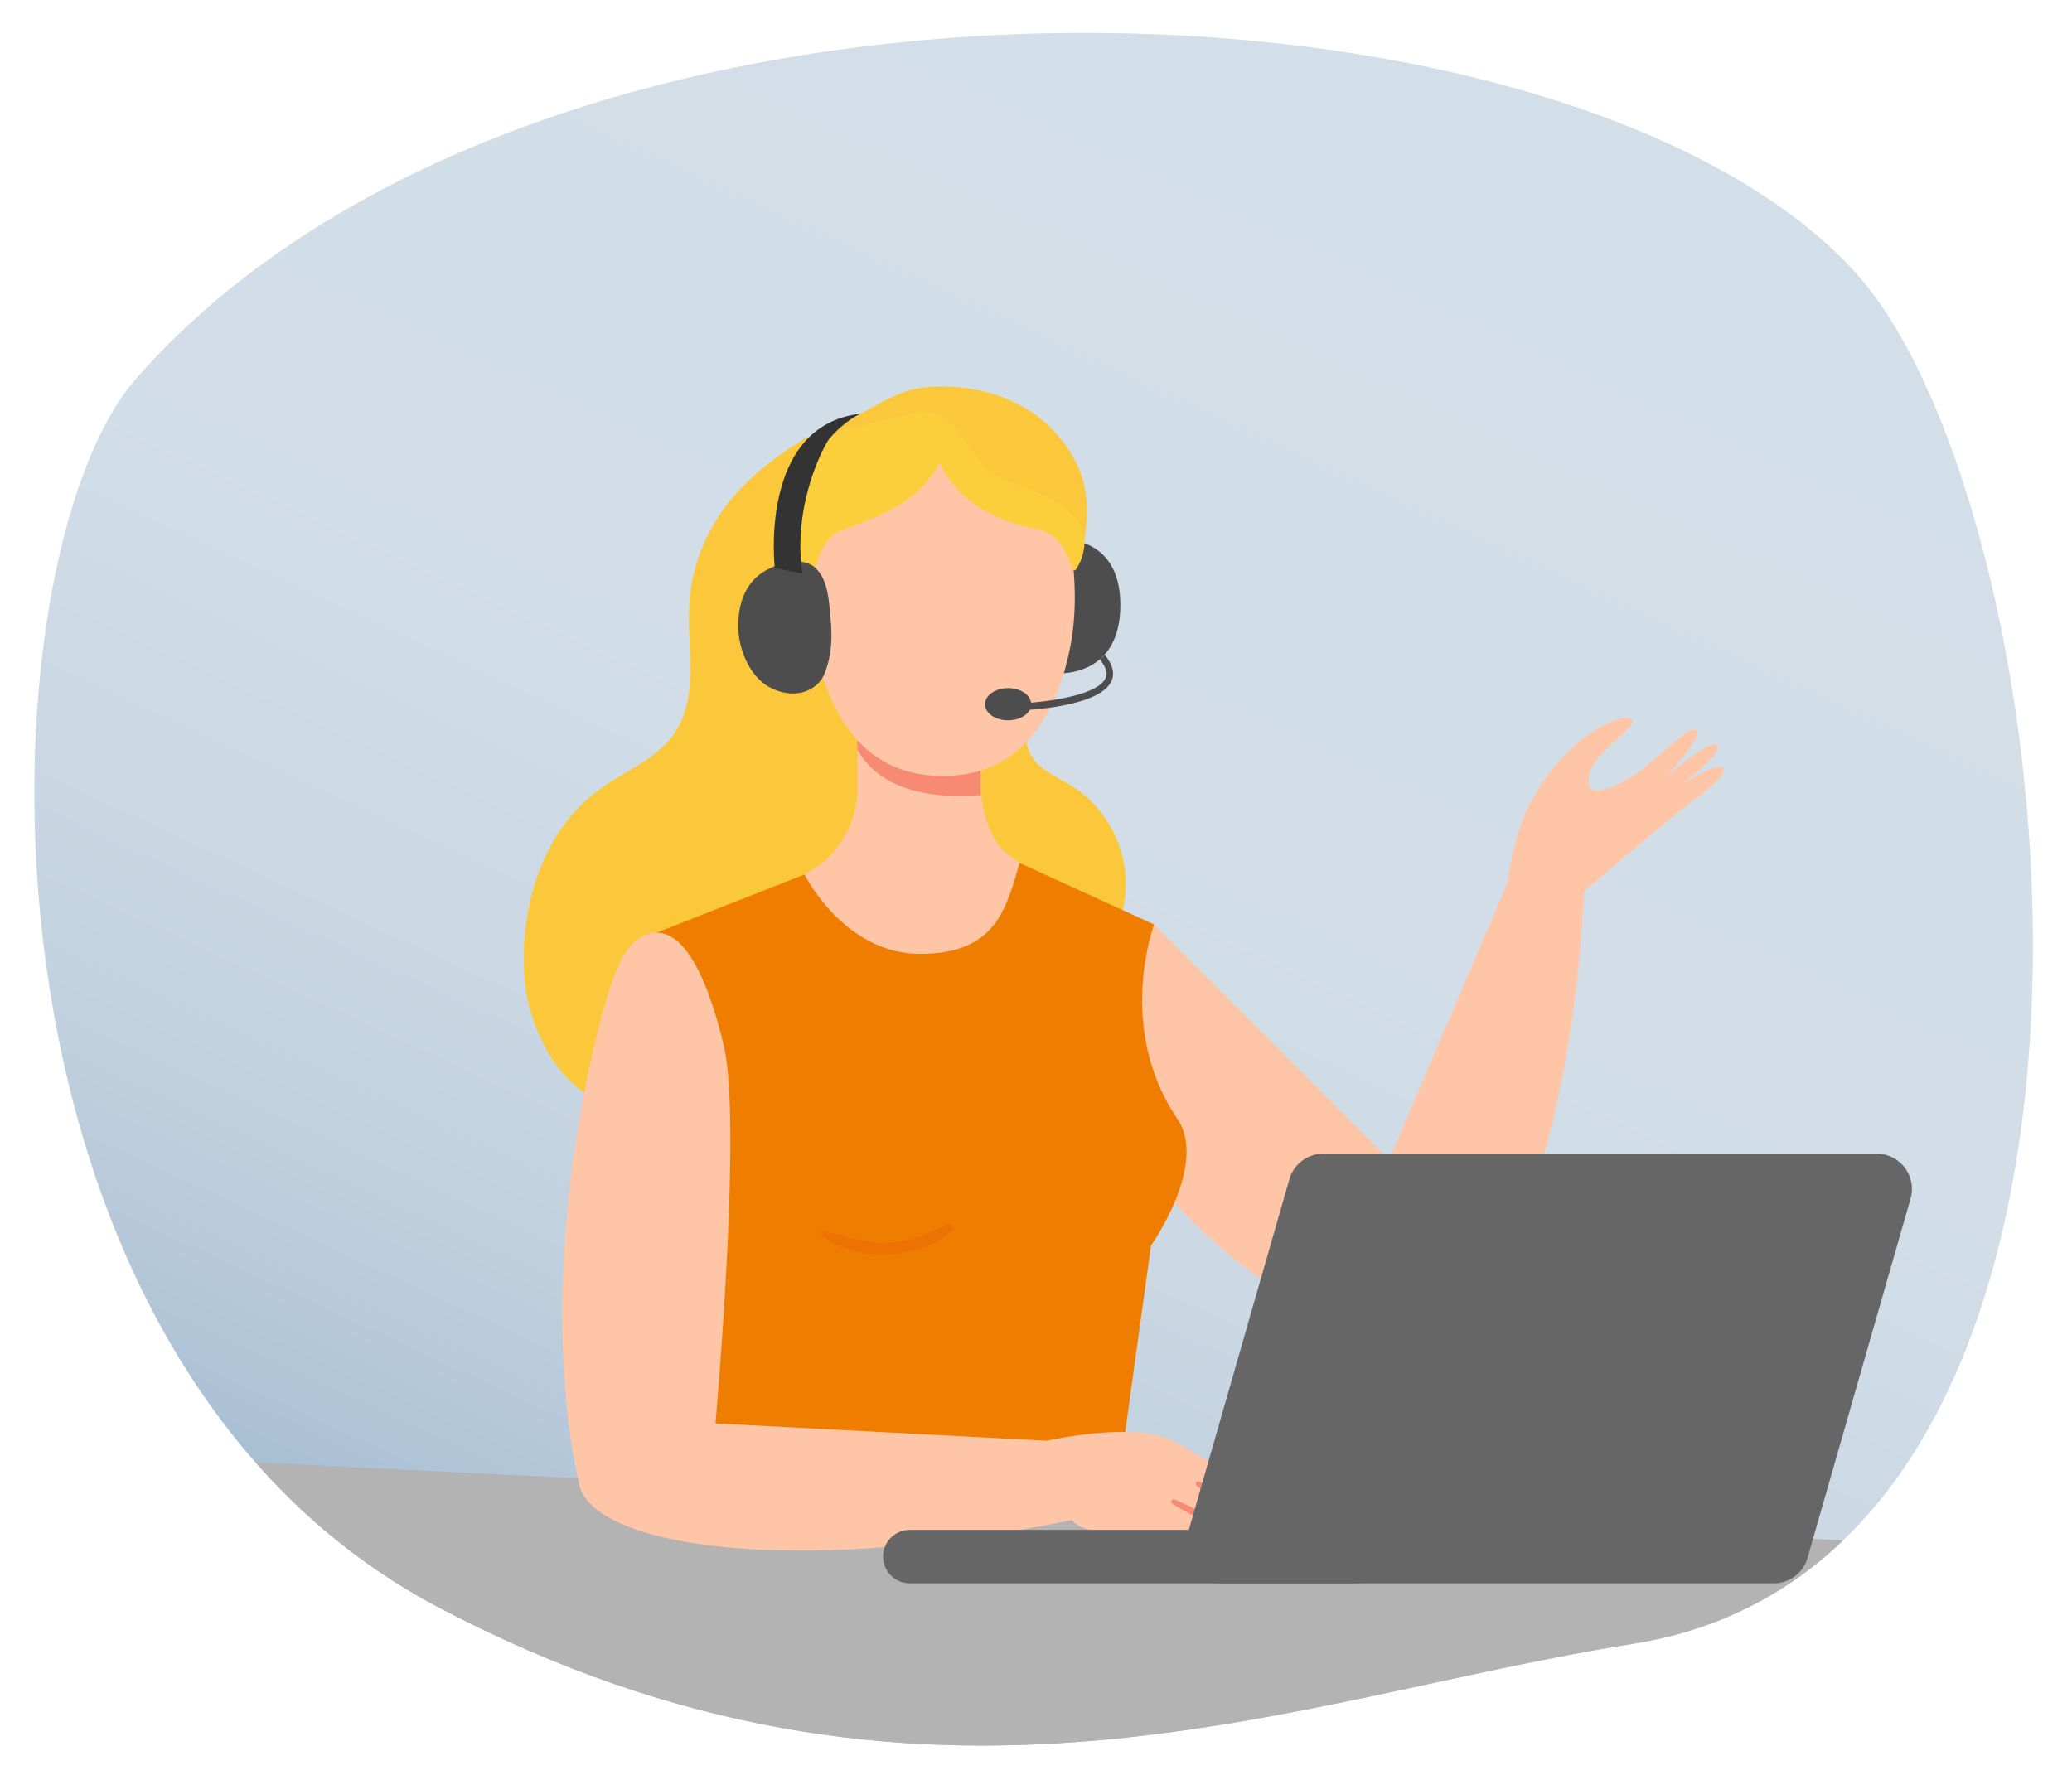
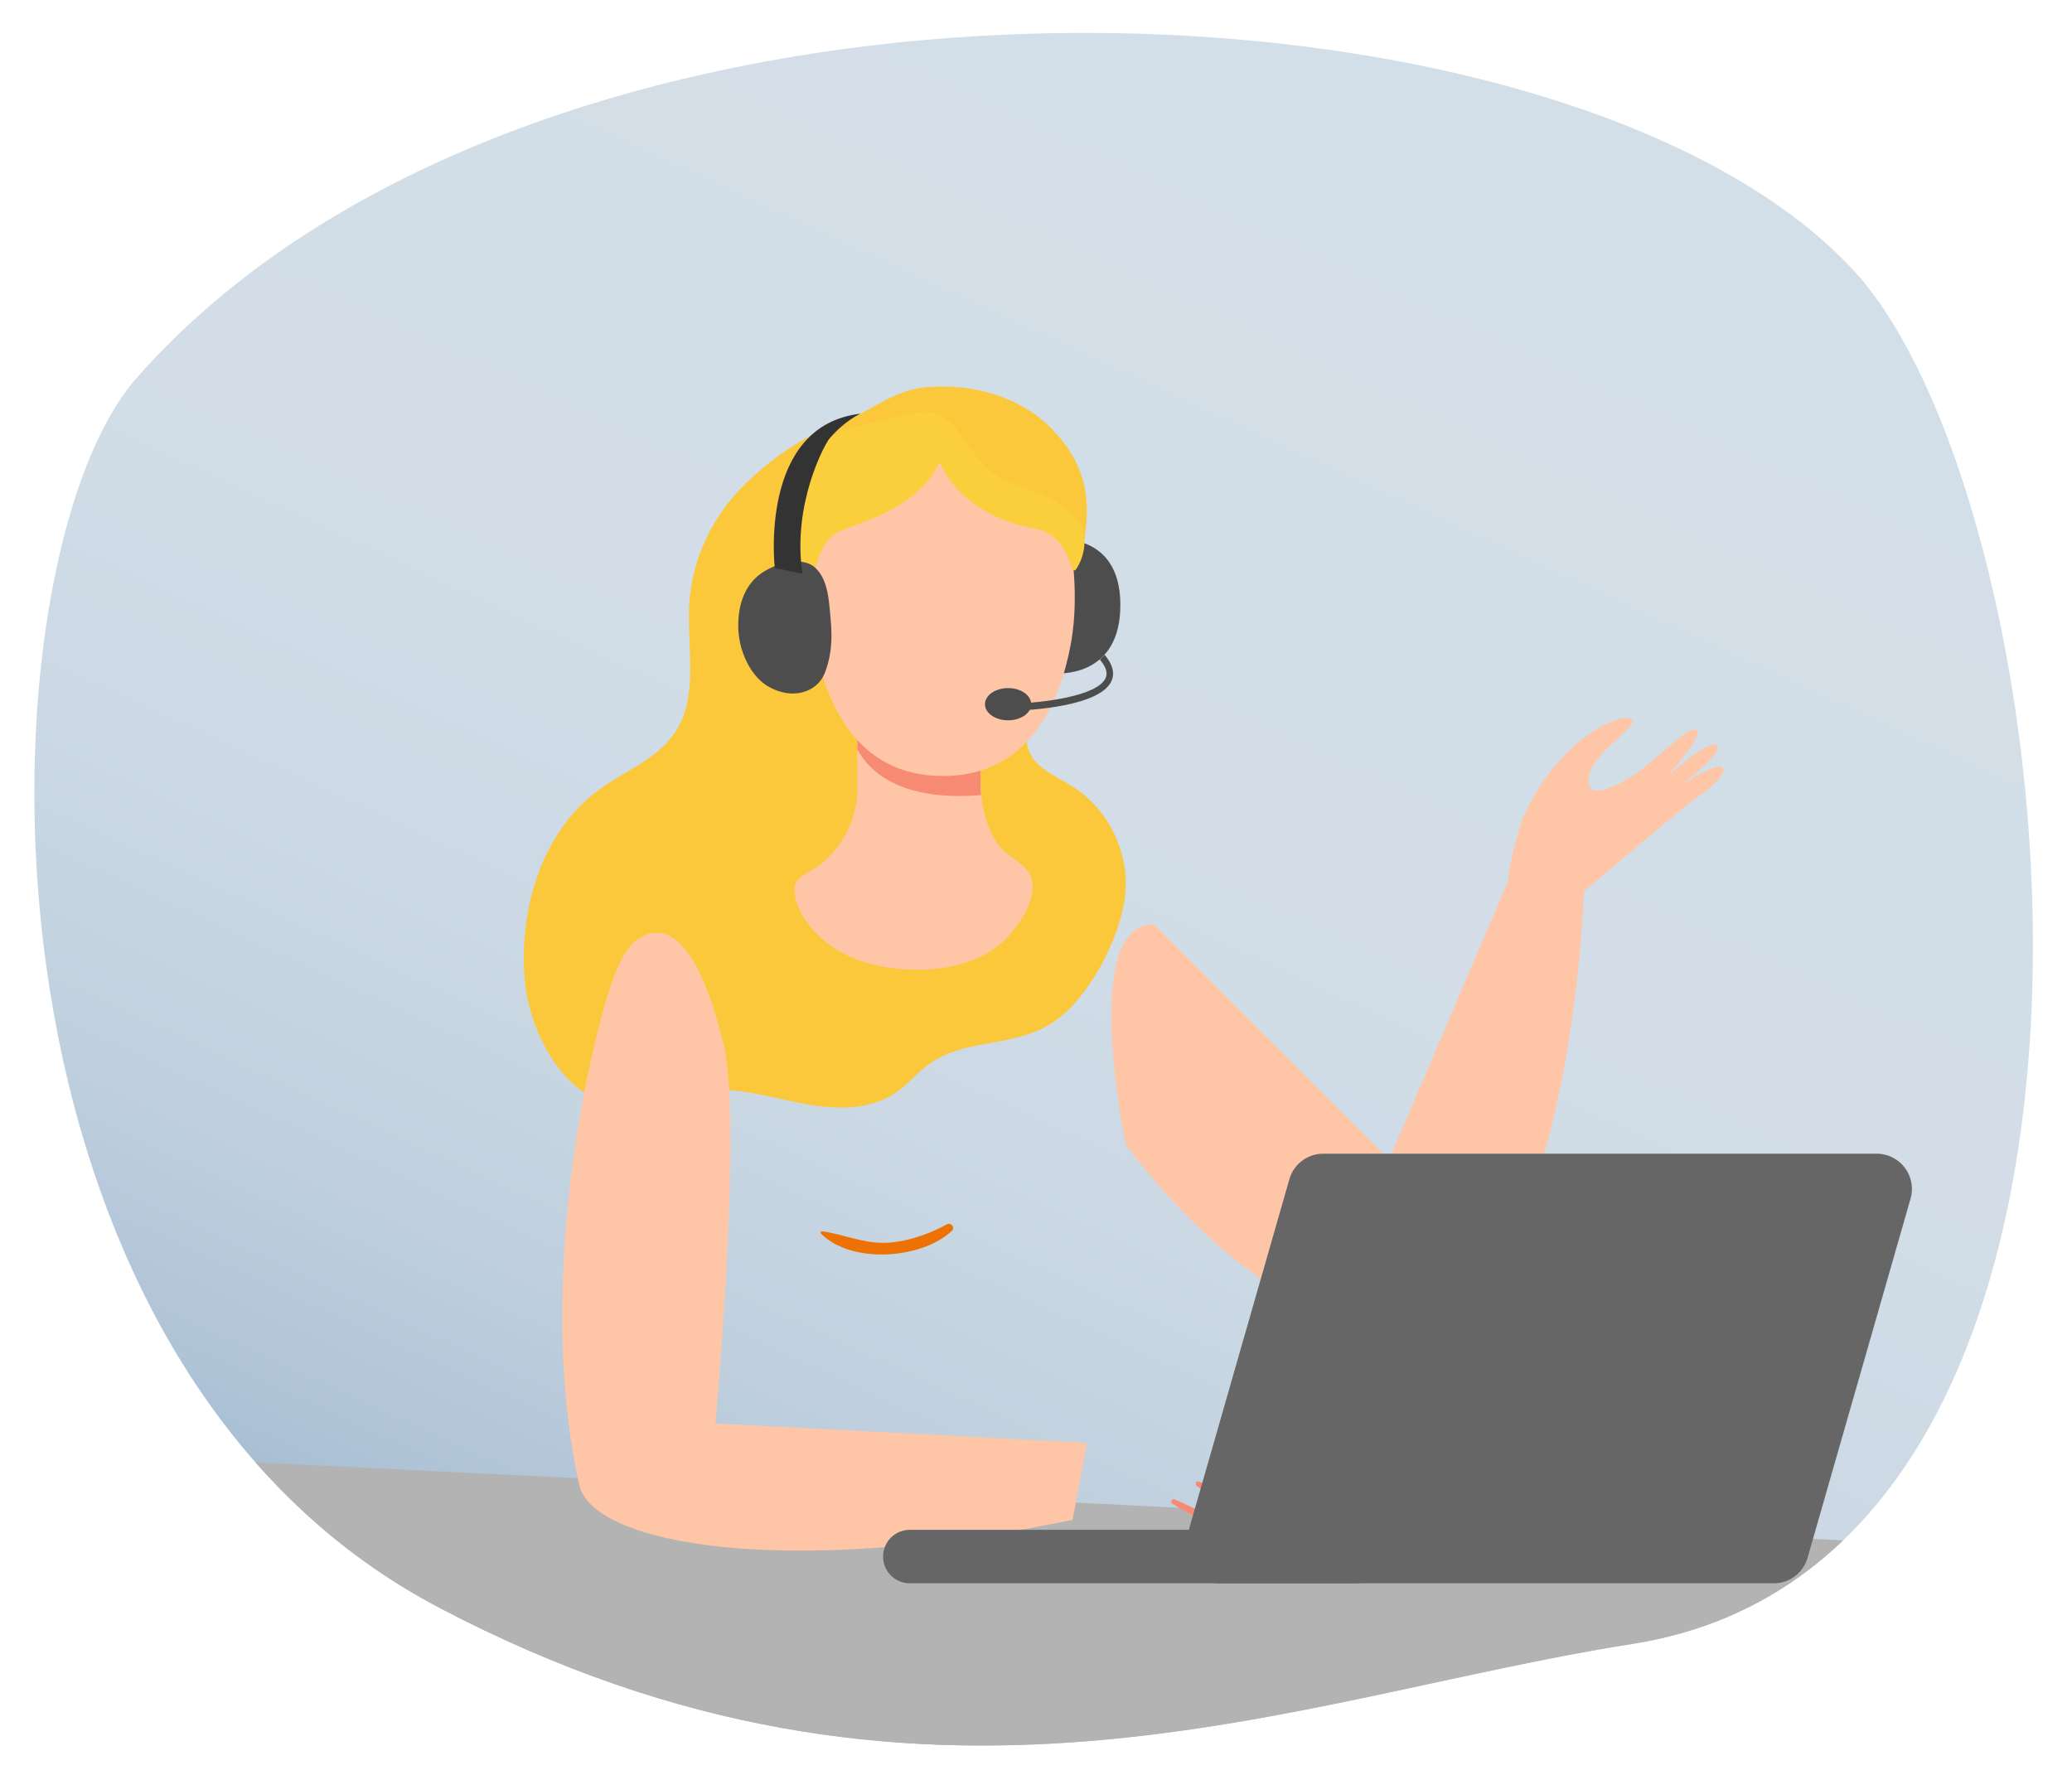
<svg xmlns="http://www.w3.org/2000/svg" viewBox="0 0 3740.029 3203.871">
  <defs>
    <style>
      .cls-1 {
        fill: none;
      }

      .cls-2 {
        opacity: 0.89;
        fill: url(#linear-gradient);
      }

      .cls-3 {
        clip-path: url(#clip-path);
      }

      .cls-4 {
        fill: #b3b3b3;
      }

      .cls-5 {
        fill: #fbc83b;
      }

      .cls-6 {
        fill: #fec6a6;
      }

      .cls-7 {
        fill: #ef7d00;
      }

      .cls-8 {
        fill: #f68a73;
      }

      .cls-9 {
        fill: #4d4d4d;
      }

      .cls-10 {
        fill: #594e8a;
      }

      .cls-11 {
        fill: #fbcf3b;
      }

      .cls-12 {
        fill: #333;
      }

      .cls-13 {
        fill: #ee7203;
      }

      .cls-14 {
        fill: #666;
      }
    </style>
    <linearGradient id="linear-gradient" x1="2536.582" y1="160.304" x2="756.063" y2="4008.864" gradientUnits="userSpaceOnUse">
      <stop offset="0" stop-color="#cedbe5" />
      <stop offset="0.34" stop-color="#ccd9e4" />
      <stop offset="0.493" stop-color="#c5d4e1" />
      <stop offset="0.608" stop-color="#b8cada" />
      <stop offset="0.705" stop-color="#a6bdd2" />
      <stop offset="0.789" stop-color="#8eabc7" />
      <stop offset="0.866" stop-color="#7196b9" />
      <stop offset="0.934" stop-color="#507da9" />
      <stop offset="0.998" stop-color="#296097" />
      <stop offset="1" stop-color="#285f96" />
    </linearGradient>
    <clipPath id="clip-path">
      <path class="cls-1" d="M3347.166,489.731c394.577,430.686,590.918,2322.921-401.211,2478.222-610.766,95.606-1280.879,393.424-2154.182-66.086C-83.825,2441.15-40.435,1008.363,246.711,682.231,978.364-148.76,2824.583-80.673,3347.166,489.731Z" />
    </clipPath>
  </defs>
  <g id="Layer_7" data-name="Layer 7">
    <path class="cls-2" d="M3347.166,489.731c394.577,430.686,590.918,2322.921-401.211,2478.222-610.766,95.606-1280.879,393.424-2154.182-66.086C-83.825,2441.15-40.435,1008.363,246.711,682.231,978.364-148.76,2824.583-80.673,3347.166,489.731Z" />
  </g>
  <g id="Layer_3" data-name="Layer 3">
    <g id="Layer_7_copy" data-name="Layer 7 copy">
      <g class="cls-3">
        <rect class="cls-4" x="195.907" y="2707.126" width="3247.461" height="555.571" transform="translate(148.758 -85.746) rotate(2.814)" />
      </g>
    </g>
    <g>
      <g>
        <path class="cls-5" d="M1104.998,1409.824c41.097-25.668,86.139-46.98,112.918-86.728,44.263-65.698,21.712-153.214,26.198-232.304,4.073-71.819,33.803-141.412,80.863-195.572,43.162-49.674,114.457-102.461,175.805-126.088,13.975-5.382,28.473-9.568,41.766-16.473,41.346-21.479,79.658-48.87,127.369-53.411,83.209-7.918,172.191,15.949,229.944,76.373,93.572,97.902,58.067,185.195,40.17,299.548-3.949,25.234-24.929,84.548-32.563,109.113-19.706,63.403-96.65,149.057-24.681,203.228,17.68,13.307,38.109,22.458,56.604,34.607,60.149,39.512,96.707,112.42,92.391,184.258-4.588,76.376-58.982,182.998-119.405,230.707-75.651,59.733-169.556,31.656-241.287,88.453-18.683,14.795-34.238,33.402-53.853,46.939-49.439,34.118-115.365,30.436-174.272,18.673-58.906-11.763-118.471-30.321-177.865-21.34-45.151,6.827-87.915,29.408-133.566,28.283-110.305-2.719-176.297-133.846-184.307-229.071-10.79-128.264,30.646-268.189,134.788-343.836C1089.429,1419.798,1097.142,1414.732,1104.998,1409.824Z" />
        <path class="cls-6" d="M1849.796,1649.068c-14.004,25.782-35.503,49.339-51.565,61.036-45.635,33.198-104.779,43.081-161.122,40.036-48.929-2.639-98.519-14.909-138.387-43.411-28.006-19.934-55.436-51.897-63.097-86.411-8.814-39.457,19.028-38.547,46.624-60.71,39.621-31.795,65.322-82.702,65.322-134.186V1320.151h222.324v105.271c.33,3.298.741,6.593,1.237,9.967.494,4.448,1.07,8.981,1.812,13.51,4.284,26.936,12.521,52.883,28.253,75.37,14.416,20.593,42.175,30.56,54.943,49.674C1870.142,1595.03,1863.717,1623.201,1849.796,1649.068Z" />
        <path class="cls-6" d="M2846.047,1620.213s191.267-162.455,209.994-175.185c26.373-17.928,62.132-47.327,53.402-59.039s-75.244,31.234-75.244,31.234,78.048-58.324,64.906-71.467c-13.143-13.142-89.821,55.496-89.821,55.496s92.078-102.402,38.483-81.102c-8.363,3.324-57.963,47.622-84.46,68.959-21.588,17.385-86.116,54.842-94.365,29.828-16.396-49.718,91.093-105.695,76.491-120.297s-131.511,31.104-196.474,177.838c0,0-27.7,81.917-26.655,118.071C2723.52,1636.617,2794.307,1617.515,2846.047,1620.213Z" />
        <path class="cls-6" d="M2083.25,1668.995,2507.366,2093.384l217.179-508.088s100.951-26.075,134.601,22.53c0,0-22.288,710.653-288.686,777.489C2304.063,2452.152,2032.128,2065.895,2032.128,2065.895S1947.579,1664.568,2083.25,1668.995Z" />
-         <path class="cls-7" d="M1175.291,1687.67l276.857-108.929s71.177,143.337,208.625,143.337c137.447,0,155.513-82.29,179.632-164.123l242.845,111.039s-70.105,186.055,42.063,351.139c55.719,82.005-47.671,228.534-47.671,228.534l-60.685,437.886s-634.04,17.798-725.533-1.83c-91.492-19.627-63.451-473.905-63.451-473.905Z" />
        <path class="cls-8" d="M1771.13,1435.388c-149.013,12.195-203.874-45.466-223.56-82.453v-29.326l222.324-3.459v105.271C1770.224,1428.72,1770.635,1432.014,1771.13,1435.388Z" />
        <path class="cls-9" d="M1911.127,973.733s117.509-10.873,110.883,129.29c-5.731,121.222-114.598,112.55-114.598,112.55Z" />
        <path class="cls-6" d="M1474.094,1077.091s-38.482-40.085-64.137-14.431-4.81,160.341,83.378,157.135Z" />
        <path class="cls-6" d="M1927.36,955.304c-25.653-59.326-225.583-120.327-225.583-120.327s-197.943,46.211-223.599,105.537c0,0-26.533,120.543-7.292,223.162,19.245,102.618,73.759,237.304,230.892,237.304,157.137,0,211.652-134.686,230.892-237.304C1951.91,1061.057,1927.36,955.304,1927.36,955.304Z" />
-         <path class="cls-10" d="M1682.892,1163.199a.194.194,0,0,0,0,.388A.194.194,0,0,0,1682.892,1163.199Z" />
        <path class="cls-8" d="M1467.939,1154.958q-7.427-14.803-16.123-28.899c-3.392-5.497-7.43-15.227-14.701-15.547a1.182,1.182,0,0,0-1.114.846c-2.547,6.997,5.209,15.066,8.602,20.834.876,1.491,1.686,3.018,2.541,4.52-.779.442-1.528.895-2.213,1.312-3.331,2.029-7.053,4.818-7.566,8.874a3.27,3.27,0,0,0,3.261,3.261c3.291-.239,6.006-2.833,8.793-4.457a17.137,17.137,0,0,1,2.205-1.029q4.091,7.525,7.98,15.157C1462.428,1165.373,1470.717,1160.494,1467.939,1154.958Z" />
        <path class="cls-11" d="M1466.591,1070.333s-.931-75.74,40.156-106.336c23.264-17.324,146.983-36.698,189.216-130.106,0,0,32.296,95.386,173.032,120.51,37.458,6.687,54.714,36.262,66.182,70.678.751,2.251,2.252,4.993,4.594,4.613,1.336-.218,2.251-1.427,2.995-2.558,15.424-23.479,20.845-57.451,5.854-81.937-13.02-21.266-34.296-36.287-56.714-47.203-22.418-10.917-46.378-18.284-69.345-27.995-14.51-6.136-28.826-13.348-40.46-23.97-47.47-43.344-58.517-118.975-140.512-98.926-1.988.486-118.972,29.09-118.972,29.09l-70.619,41-11.38,132.762S1430.794,1034.808,1466.591,1070.333Z" />
        <path class="cls-9" d="M1462.424,1018.805c-24.628-12.104-61.661-.334-83.461,13.072-36.603,22.509-48.079,64.589-46.147,105.464,1.78,37.631,21.164,83.774,55.411,102.797,15.452,8.583,33.359,13.363,50.925,11.39,17.567-1.972,34.629-11.188,44.205-26.045,4.172-6.474,6.852-13.788,9.145-21.141,11.731-37.63,8.639-69.808,4.855-108.084-2.468-24.965-6.589-51.773-24.148-69.69A39.178,39.178,0,0,0,1462.424,1018.805Z" />
        <path class="cls-12" d="M1398.507,1025.332s-29.938-257.436,154.865-278.468c0,0-27.628,11.562-55.99,44.713-8.838,10.331-67.818,118.654-48.948,244.102Z" />
        <path class="cls-9" d="M1861.356,1271.319c0,16.061-18.678,29.082-41.718,29.082-23.039,0-41.717-13.021-41.717-29.082s18.678-29.082,41.717-29.082C1842.678,1242.236,1861.356,1255.257,1861.356,1271.319Z" />
        <path class="cls-9" d="M1838.085,1282.633l-.381-12.655c39.509-1.355,144.992-12.425,158.384-46.887,3.472-8.959-.152-19.836-10.803-32.361l8.62-8.554c14.025,16.482,18.384,31.893,12.982,45.827C1988.184,1276.124,1853.385,1282.105,1838.085,1282.633Z" />
        <path class="cls-13" d="M1709.269,2210.337c-33.104,18.305-76.642,33.159-114.547,33.408-38.911.253-73.33-15.944-110.956-20.822-2.257-.294-3.172,2.875-1.775,4.283,54.755,55.059,181.718,46.4,236.245-5.244C1724.443,2216.086,1716.528,2206.324,1709.269,2210.337Z" />
        <path class="cls-6" d="M1149.885,1696.494c-25.426,17.798-43.416,68.202-53.725,102.45-53.718,178.458-121.982,565.742-50.475,881.917,24.51,108.376,374.459,169.5,890.329,63.095l26.032-139.127s-509.024-26.662-670.621-35.074c0,0,48.717-539.926,15.067-682.179C1277.748,1766.068,1225.976,1643.232,1149.885,1696.494Z" />
-         <path class="cls-6" d="M1889.739,2601.041l46.274,142.914c1.315,7.63,21.482,14.857,21.482,14.857,53.839,18.467,118.345,11.018,131.999,9.247a20.345,20.345,0,0,1,8.482.712l99.661,29.707a22.343,22.343,0,0,0,6.668.854c22.044-.622,40.232-2.758,55.233-5.928,5.33-1.087,10.225-2.266,14.755-3.63,17.034-4.945,28.903-11.254,37.141-17.772a54.901,54.901,0,0,0,9.172-8.855q1.351-1.617,2.461-3.183c6.328-8.866,3.683-21.785-5.182-28.113-36.753-26.51-146.519-104.632-204.105-132.23C2043.97,2566.101,1889.739,2601.041,1889.739,2601.041Z" />
        <path class="cls-8" d="M2160.069,2682.414c25.617,20.578,57.613,34.534,86.05,51.115,21.29,12.459,42.612,28.01,65.314,38.474a54.901,54.901,0,0,0,9.172-8.855c-21.333-17.553-47.838-30.202-71.248-43.802-27.104-15.639-55.406-34.831-85.336-44.552C2159.246,2673.279,2156.274,2679.31,2160.069,2682.414Z" />
        <path class="cls-8" d="M2115.75,2714.403c27.731,17.919,58.459,31.689,87.586,47.425,18.787,10.094,37.447,21.9,56.736,31.484,5.38-1.097,10.323-2.287,14.896-3.665-23.252-16.412-50.215-28.895-74.966-42.263-26.22-14.045-52.544-29.676-80.303-40.415C2115.179,2705.218,2111.742,2711.716,2115.75,2714.403Z" />
      </g>
      <g>
        <path class="cls-14" d="M2447.009,2858.427H1642.291a48.281,48.281,0,1,1,0-96.563h804.718a48.281,48.281,0,0,1,0,96.563Z" />
        <path class="cls-14" d="M3201.503,2858.427H2202.698a63.684,63.684,0,0,1-61.217-81.235l185.869-648.262a63.683,63.683,0,0,1,61.217-46.131h998.804a63.683,63.683,0,0,1,61.217,81.235L3262.72,2812.296A63.685,63.685,0,0,1,3201.503,2858.427Z" />
      </g>
    </g>
  </g>
</svg>